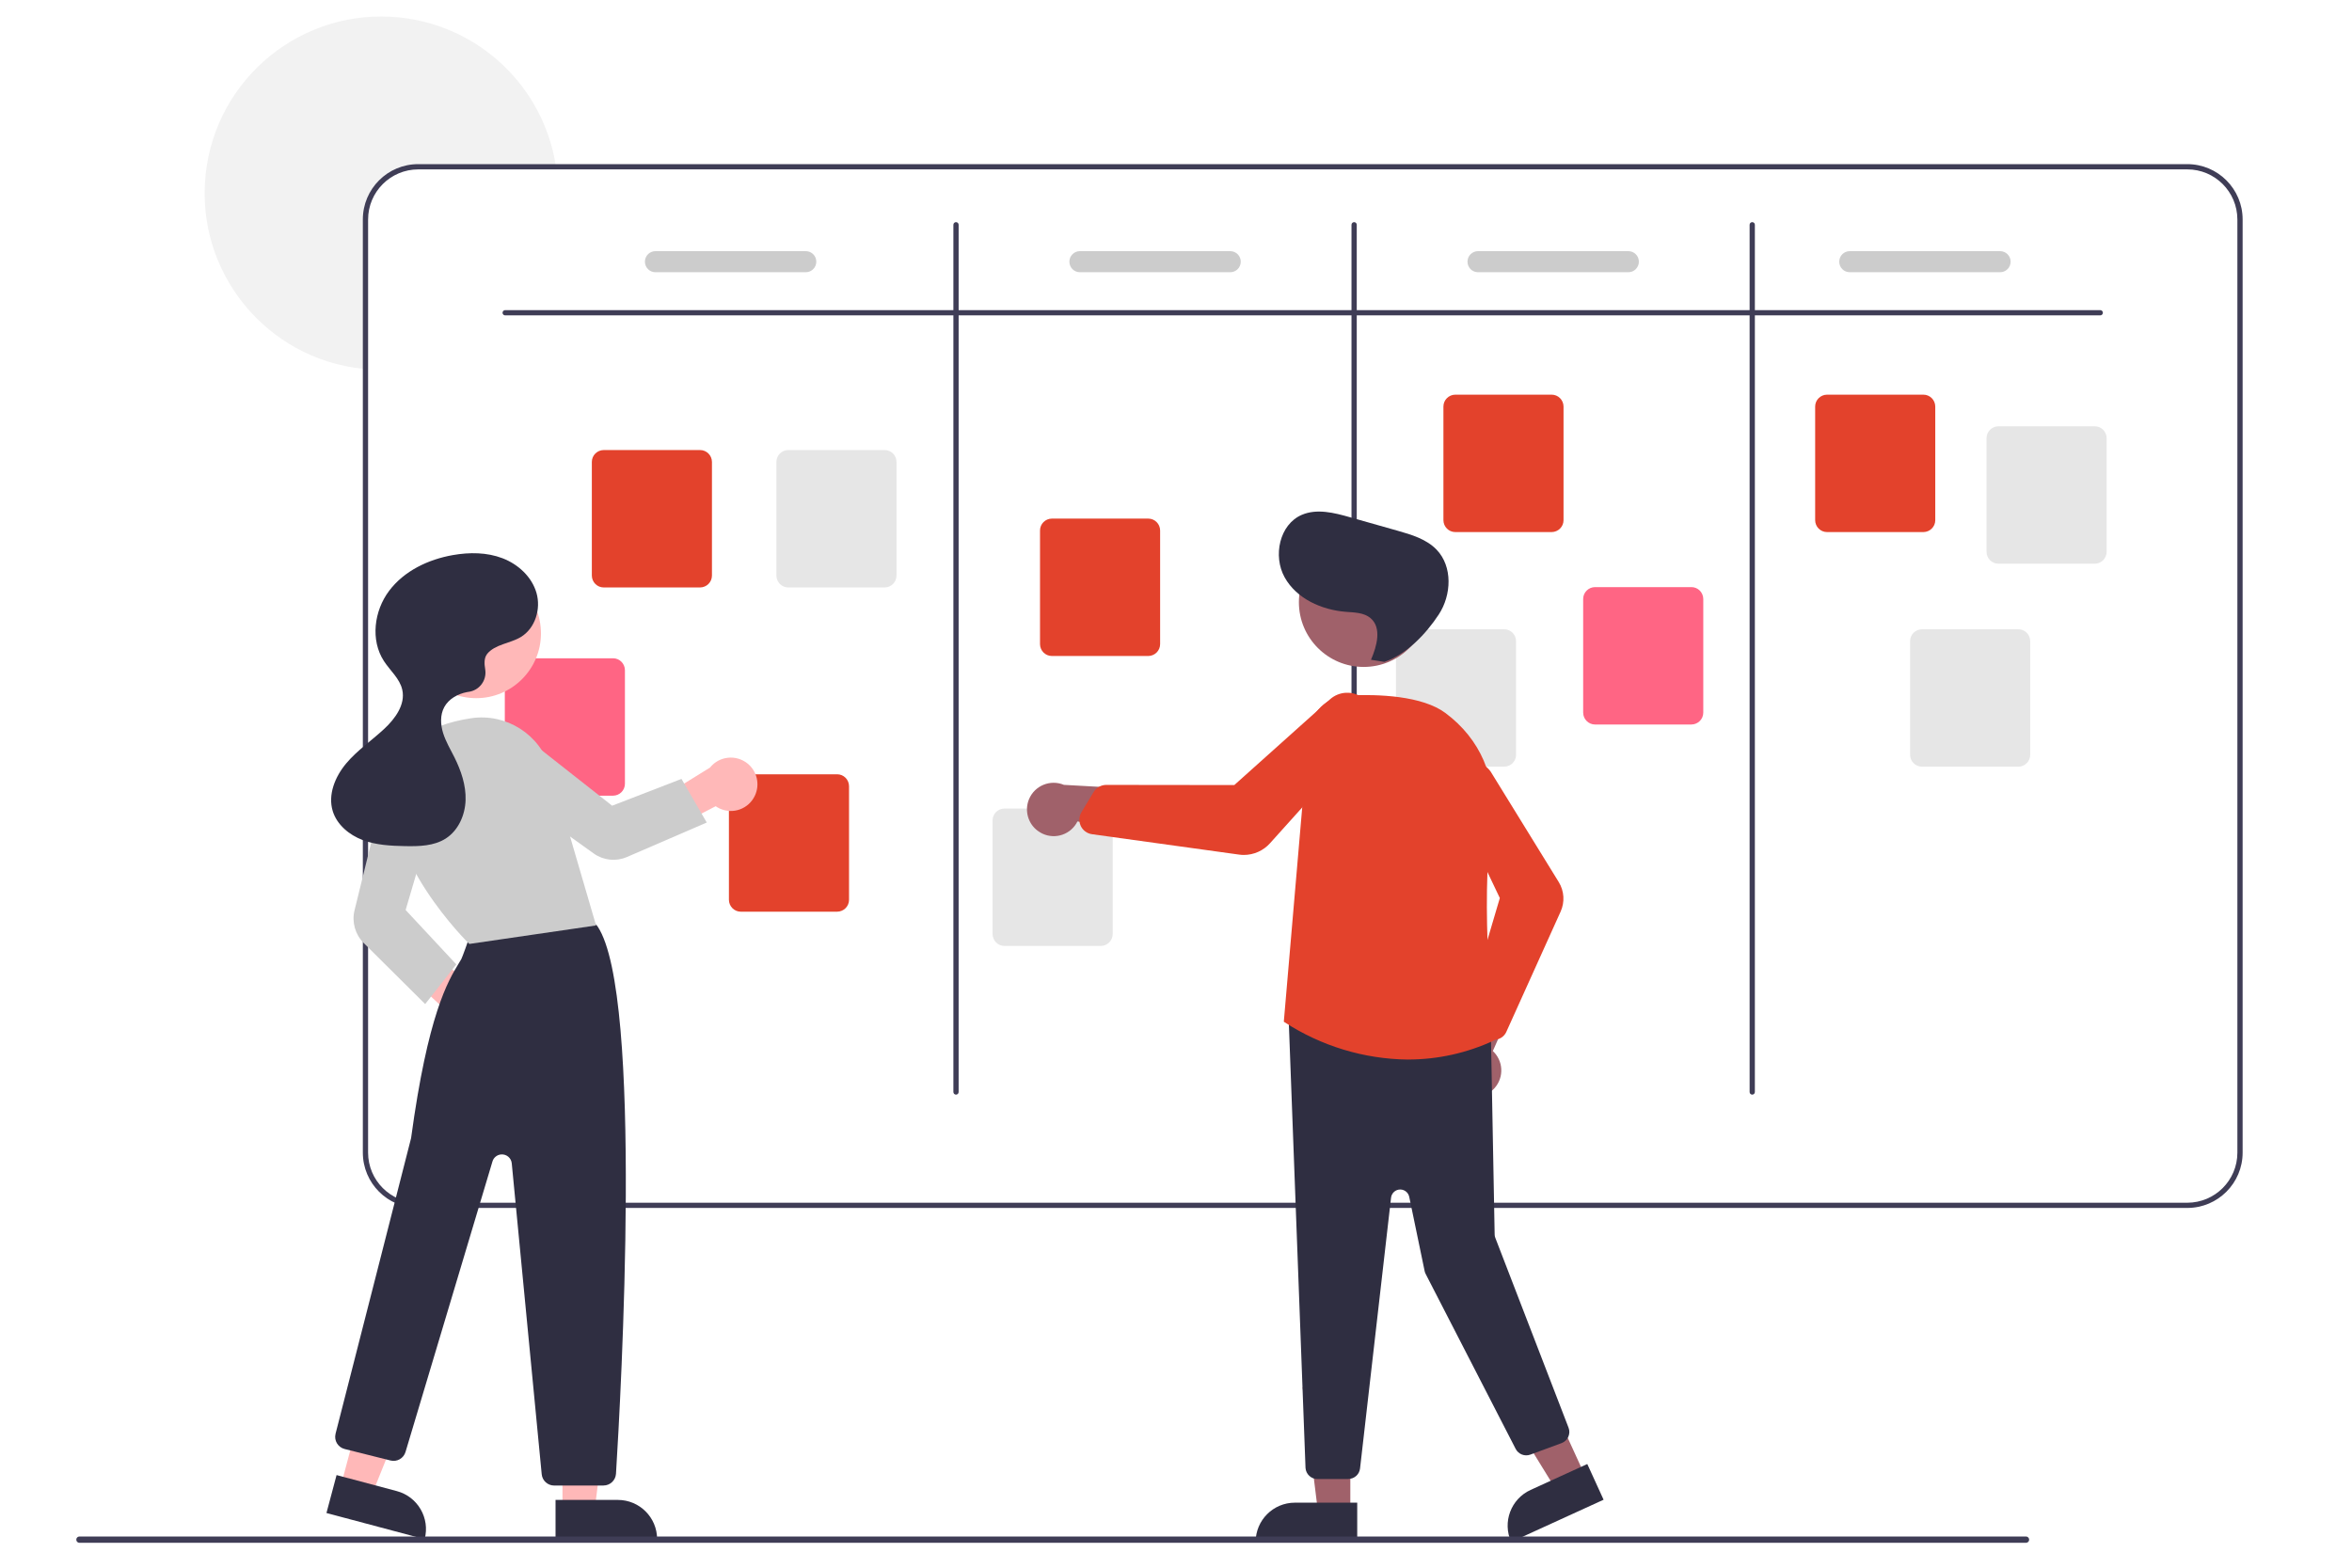
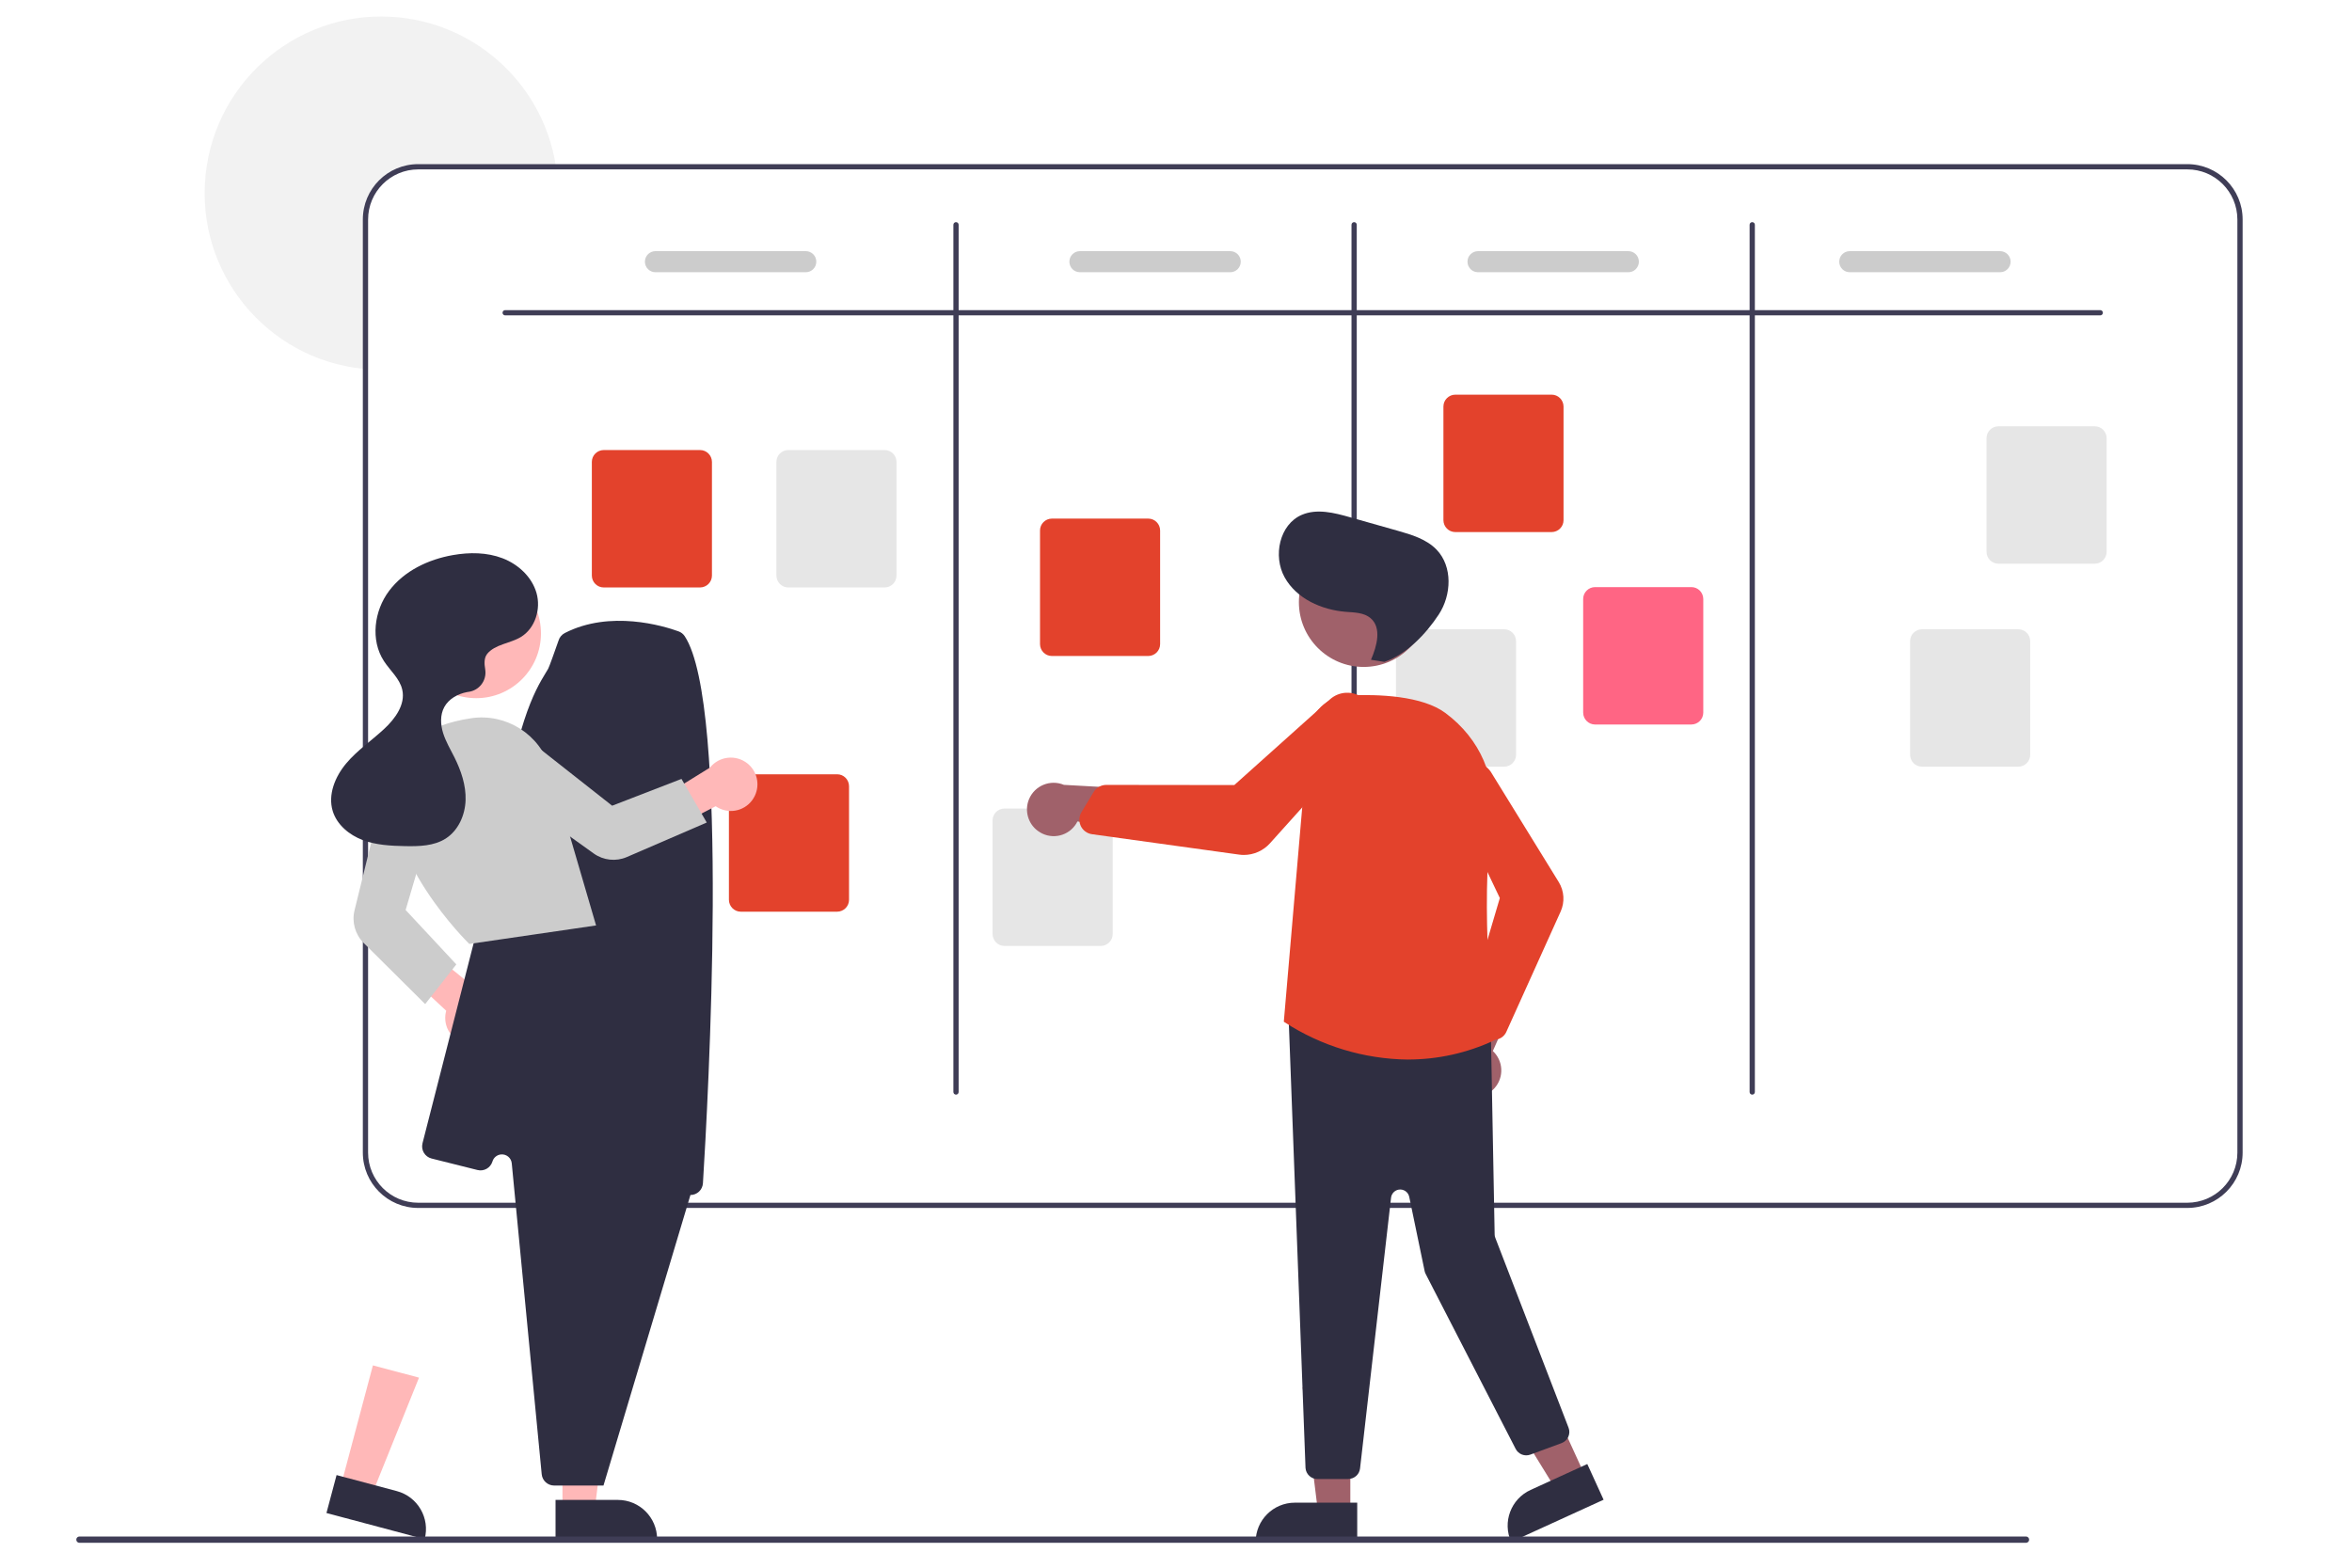
<svg xmlns="http://www.w3.org/2000/svg" id="Layer_50" data-name="Layer 50" viewBox="0 0 600 400">
  <defs>
    <style>
      .cls-1 {
        fill: #a0616a;
      }

      .cls-1, .cls-2, .cls-3, .cls-4, .cls-5, .cls-6, .cls-7, .cls-8, .cls-9 {
        stroke-width: 0px;
      }

      .cls-2 {
        fill: #e6e6e6;
      }

      .cls-3 {
        fill: #ccc;
      }

      .cls-4 {
        fill: #3f3d56;
      }

      .cls-5 {
        fill: #e3422c;
      }

      .cls-6 {
        fill: #ff6584;
      }

      .cls-7 {
        fill: #ffb8b8;
      }

      .cls-8 {
        fill: #f2f2f2;
      }

      .cls-9 {
        fill: #2f2e41;
      }
    </style>
  </defs>
  <path class="cls-8" d="M141.92,43.23h-35.24c-7.05,0-12.77,5.72-12.78,12.78v38.21c-.45-.03-.9-.07-1.35-.12-24.75-2.6-42.7-24.78-40.1-49.53C55.06,19.81,77.23,1.86,101.98,4.46c20.15,2.12,36.41,17.43,39.74,37.42.07.44.14.89.2,1.35Z" />
  <path class="cls-4" d="M557.98,41.88H106.68c-7.8,0-14.12,6.33-14.12,14.12v238.09c0,7.8,6.33,14.12,14.12,14.12h451.3c7.8,0,14.12-6.33,14.12-14.12V56c0-7.8-6.33-14.12-14.12-14.12ZM570.76,294.1c0,7.06-5.72,12.77-12.78,12.78H106.68c-7.05,0-12.77-5.72-12.78-12.78V56c0-7.05,5.72-12.77,12.78-12.78h451.3c7.06,0,12.77,5.72,12.78,12.78v238.09Z" />
  <path class="cls-4" d="M535.78,80.47H128.87c-.37,0-.67-.3-.67-.67s.3-.67.67-.67h406.91c.37,0,.67.3.67.67s-.3.67-.67.67Z" />
  <path class="cls-4" d="M243.88,279.3c-.37,0-.67-.3-.67-.67V57.35c0-.37.3-.67.67-.67s.67.3.67.67v221.28c0,.37-.3.67-.67.67Z" />
  <path class="cls-4" d="M345.44,279.3c-.37,0-.67-.3-.67-.67V57.35c0-.37.3-.67.67-.67s.67.3.67.67v221.28c0,.37-.3.67-.67.67Z" />
  <path class="cls-4" d="M447,279.3c-.37,0-.67-.3-.67-.67V57.35c0-.37.3-.67.67-.67s.67.3.67.67v221.28c0,.37-.3.67-.67.67Z" />
  <path class="cls-5" d="M178.59,149.89h-24.58c-1.67,0-3.02-1.36-3.03-3.03v-29c0-1.67,1.36-3.02,3.03-3.03h24.58c1.67,0,3.02,1.36,3.03,3.03v29c0,1.67-1.36,3.02-3.03,3.03Z" />
  <path class="cls-5" d="M213.56,232.62h-24.58c-1.67,0-3.02-1.36-3.03-3.03v-29c0-1.67,1.36-3.02,3.03-3.03h24.58c1.67,0,3.02,1.36,3.03,3.03v29c0,1.67-1.36,3.02-3.03,3.03Z" />
  <path class="cls-5" d="M292.92,167.38h-24.58c-1.67,0-3.02-1.36-3.03-3.03v-29c0-1.67,1.36-3.02,3.03-3.03h24.58c1.67,0,3.02,1.36,3.03,3.03v29c0,1.67-1.36,3.02-3.03,3.03Z" />
  <path class="cls-5" d="M395.83,135.76h-24.58c-1.67,0-3.02-1.36-3.03-3.03v-29c0-1.67,1.36-3.02,3.03-3.03h24.58c1.67,0,3.02,1.36,3.03,3.03v29c0,1.67-1.36,3.02-3.03,3.03Z" />
-   <path class="cls-5" d="M490.66,135.76h-24.58c-1.67,0-3.02-1.36-3.03-3.03v-29c0-1.67,1.36-3.02,3.03-3.03h24.58c1.67,0,3.02,1.36,3.03,3.03v29c0,1.67-1.36,3.02-3.03,3.03Z" />
  <path class="cls-2" d="M534.38,143.83h-24.58c-1.67,0-3.02-1.36-3.03-3.03v-29c0-1.67,1.36-3.02,3.03-3.03h24.58c1.67,0,3.02,1.36,3.03,3.03v29c0,1.67-1.36,3.02-3.03,3.03Z" />
  <path class="cls-2" d="M514.88,195.62h-24.58c-1.67,0-3.02-1.36-3.03-3.03v-29c0-1.67,1.36-3.02,3.03-3.03h24.58c1.67,0,3.02,1.36,3.03,3.03v29c0,1.67-1.36,3.02-3.03,3.03Z" />
  <path class="cls-6" d="M431.48,184.86h-24.58c-1.67,0-3.02-1.36-3.03-3.03v-29c0-1.67,1.36-3.02,3.03-3.03h24.58c1.67,0,3.02,1.36,3.03,3.03v29c0,1.67-1.36,3.02-3.03,3.03Z" />
  <path class="cls-2" d="M383.72,195.62h-24.58c-1.67,0-3.02-1.36-3.03-3.03v-29c0-1.67,1.36-3.02,3.03-3.03h24.58c1.67,0,3.02,1.36,3.03,3.03v29c0,1.67-1.36,3.02-3.03,3.03Z" />
  <path class="cls-2" d="M280.82,241.36h-24.58c-1.67,0-3.02-1.36-3.03-3.03v-29c0-1.67,1.36-3.02,3.03-3.03h24.58c1.67,0,3.02,1.36,3.03,3.03v29c0,1.67-1.36,3.02-3.03,3.03Z" />
-   <path class="cls-6" d="M156.39,203.02h-24.58c-1.67,0-3.02-1.36-3.03-3.03v-29c0-1.67,1.36-3.02,3.03-3.03h24.58c1.67,0,3.02,1.36,3.03,3.03v29c0,1.67-1.36,3.02-3.03,3.03Z" />
  <path class="cls-2" d="M225.67,149.89h-24.58c-1.67,0-3.02-1.36-3.03-3.03v-29c0-1.67,1.36-3.02,3.03-3.03h24.58c1.67,0,3.02,1.36,3.03,3.03v29c0,1.67-1.36,3.02-3.03,3.03Z" />
  <path class="cls-3" d="M205.55,69.46h-38.34c-1.49,0-2.69-1.2-2.69-2.69s1.2-2.69,2.69-2.69h38.34c1.49,0,2.69,1.2,2.69,2.69s-1.2,2.69-2.69,2.69Z" />
  <path class="cls-3" d="M313.83,69.46h-38.34c-1.49,0-2.69-1.2-2.69-2.69s1.2-2.69,2.69-2.69h38.34c1.49,0,2.69,1.2,2.69,2.69s-1.2,2.69-2.69,2.69Z" />
  <path class="cls-3" d="M415.39,69.46h-38.34c-1.49,0-2.69-1.2-2.69-2.69s1.2-2.69,2.69-2.69h38.34c1.49,0,2.69,1.2,2.69,2.69s-1.2,2.69-2.69,2.69Z" />
  <path class="cls-3" d="M510.22,69.46h-38.34c-1.49,0-2.69-1.2-2.69-2.69s1.2-2.69,2.69-2.69h38.34c1.49,0,2.69,1.2,2.69,2.69s-1.2,2.69-2.69,2.69Z" />
  <path class="cls-7" d="M119.68,266.45c-3.72-.36-6.44-3.67-6.07-7.39.04-.4.11-.79.22-1.17l-17.24-16.05,9.12-2.31,16.95,13.75c3.54,1.25,5.39,5.14,4.14,8.68-1.05,2.96-3.99,4.82-7.12,4.49h0Z" />
  <polygon class="cls-7" points="143.49 385.07 151.73 385.07 155.65 353.26 143.48 353.26 143.49 385.07" />
  <path class="cls-9" d="M167.63,392.72h-25.91s0-10.01,0-10.01h15.9c5.53,0,10.01,4.48,10.01,10.01h0Z" />
  <polygon class="cls-7" points="86.95 379.11 94.92 381.23 106.89 351.51 95.13 348.38 86.95 379.11" />
  <path class="cls-9" d="M108.32,392.72l-25.04-6.67h0l2.58-9.68h0l15.37,4.09c5.34,1.42,8.52,6.91,7.1,12.25h0Z" />
-   <path class="cls-9" d="M153.95,379.04h-12.58c-1.65,0-3.03-1.25-3.18-2.89l-7.64-79.32c-.13-1.39-1.36-2.4-2.75-2.27-1.02.1-1.88.8-2.17,1.79l-22.18,74.12c-.49,1.64-2.18,2.6-3.83,2.18l-11.7-2.93c-1.71-.43-2.75-2.16-2.32-3.87,0,0,0-.01,0-.02.19-.75,19.11-74.68,19.27-75.44,4.29-31.59,9.41-40.05,12.17-44.6.23-.38.44-.72.63-1.05.24-.41,1.69-4.47,2.61-7.11.24-.87.84-1.59,1.64-2,11.58-5.92,25.12-1.82,28.99-.42.64.23,1.19.65,1.57,1.22,11.63,17.53,5.92,119.38,4.66,139.61-.11,1.68-1.5,2.99-3.19,2.99Z" />
+   <path class="cls-9" d="M153.95,379.04h-12.58c-1.65,0-3.03-1.25-3.18-2.89l-7.64-79.32c-.13-1.39-1.36-2.4-2.75-2.27-1.02.1-1.88.8-2.17,1.79c-.49,1.64-2.18,2.6-3.83,2.18l-11.7-2.93c-1.71-.43-2.75-2.16-2.32-3.87,0,0,0-.01,0-.02.19-.75,19.11-74.68,19.27-75.44,4.29-31.59,9.41-40.05,12.17-44.6.23-.38.44-.72.63-1.05.24-.41,1.69-4.47,2.61-7.11.24-.87.84-1.59,1.64-2,11.58-5.92,25.12-1.82,28.99-.42.64.23,1.19.65,1.57,1.22,11.63,17.53,5.92,119.38,4.66,139.61-.11,1.68-1.5,2.99-3.19,2.99Z" />
  <circle class="cls-7" cx="121.48" cy="161.62" r="16.52" />
  <path class="cls-3" d="M119.73,240.85l-.12-.11c-.22-.22-22.23-21.78-19.38-41.72,1.22-8.53,8.12-13.98,19.95-15.76,8.99-1.34,17.59,4.15,20.18,12.86l11.7,40.01-32.33,4.72Z" />
  <path class="cls-3" d="M108.46,256.19l-15.68-15.58c-2.18-2.18-3.07-5.34-2.34-8.33l7.59-30.88c.92-3.73,4.69-6.02,8.42-5.1.15.04.29.08.44.12,3.6,1.16,5.63,4.97,4.58,8.6l-7.99,27.17,12.93,13.88-7.95,10.13Z" />
  <path class="cls-7" d="M192.58,203c-1.57,3.39-5.59,4.87-8.98,3.3-.36-.17-.71-.37-1.03-.59l-20.94,10.85.93-9.22,18.56-11.49c2.35-2.93,6.63-3.4,9.56-1.05,2.45,1.96,3.24,5.35,1.9,8.2h0Z" />
  <path class="cls-3" d="M180.29,209.87l-20.41,8.82c-2.76,1.18-5.94.84-8.39-.9l-25.95-18.6c-3.13-2.24-3.85-6.59-1.6-9.72.09-.12.18-.24.28-.36,2.42-2.91,6.71-3.38,9.69-1.05l22.25,17.52,17.69-6.84,6.45,11.14Z" />
  <path class="cls-9" d="M124.22,166.91c2.04-2.55,5.85-2.69,8.64-4.37,3.67-2.21,5.18-7.14,4-11.25s-4.67-7.32-8.66-8.85c-4-1.53-8.44-1.55-12.66-.81-6.28,1.1-12.45,4.03-16.28,9.13-3.83,5.09-4.8,12.55-1.33,17.9,1.59,2.46,4.06,4.48,4.69,7.34.84,3.75-1.8,7.37-4.62,9.99-3.21,2.98-6.9,5.47-9.71,8.83s-4.69,7.94-3.41,12.13c1.08,3.51,4.21,6.09,7.64,7.39,3.43,1.29,7.17,1.48,10.84,1.55,3.56.07,7.35-.02,10.35-1.94,3.21-2.06,4.93-5.96,5.06-9.77s-1.15-7.55-2.85-10.96c-1.02-2.03-2.2-4-2.88-6.17s-.79-4.63.29-6.63c1.14-2.1,3.44-3.37,5.79-3.83.12-.02.25-.05.39-.06,2.73-.35,4.65-2.85,4.29-5.57,0-.08-.02-.15-.03-.23-.27-1.49-.24-2.91.45-3.79Z" />
  <polygon class="cls-1" points="344.47 385.77 336.22 385.77 332.3 353.96 344.47 353.97 344.47 385.77" />
  <path class="cls-9" d="M330.33,383.41h15.9v10.01h-25.91c0-5.53,4.48-10.01,10.01-10.01h0Z" />
  <polygon class="cls-1" points="404.3 376.43 396.8 379.85 380.01 352.56 391.08 347.5 404.3 376.43" />
  <path class="cls-9" d="M390.46,380.16l14.46-6.61h0l4.16,9.11h0l-23.57,10.77h0c-2.3-5.03-.08-10.97,4.95-13.27Z" />
  <path class="cls-1" d="M380.29,278.53c2.98-2.25,3.58-6.49,1.34-9.47-.24-.32-.51-.61-.8-.89l9.69-21.99-12.31,2.09-7.32,20.57c-2.37,2.91-1.93,7.2.98,9.57,2.44,1.98,5.92,2.04,8.42.13Z" />
  <path class="cls-9" d="M343.94,377.38h-7.88c-1.58,0-2.9-1.23-3.02-2.81l-4.3-114.71c-.12-1.67,1.13-3.12,2.8-3.24.17-.01.34-.01.51,0l45.56,4.84c1.53.15,2.7,1.42,2.73,2.96l.95,50.6c0,.27.06.55.16.8l18.69,48.46c.6,1.56-.18,3.31-1.73,3.91-.01,0-.03.01-.04.02l-7.98,2.94c-1.43.53-3.04-.1-3.74-1.46l-22.96-44.64c-.13-.24-.22-.5-.27-.77l-3.92-18.9c-.26-1.27-1.51-2.09-2.78-1.83-.99.21-1.74,1.03-1.86,2.04l-7.91,69.09c-.17,1.53-1.47,2.68-3.01,2.68Z" />
  <circle class="cls-1" cx="347.87" cy="153.65" r="16.52" />
  <path class="cls-5" d="M359.19,270.35c-11.2-.12-22.14-3.44-31.53-9.55l-.16-.11.02-.19,6.32-73.59c.45-5.16,4.64-9.2,9.82-9.46,8.19-.38,19.19.1,25.08,4.48,8.9,6.63,13.19,16.61,11.77,27.38-2.95,22.34.39,52.48.78,55.84l.03.24-.22.1c-6.86,3.19-14.33,4.85-21.9,4.85Z" />
  <path class="cls-5" d="M381.21,265.28c-.94,0-1.84-.4-2.48-1.09l-3.61-3.94c-.79-.87-1.08-2.09-.75-3.22l8.24-27.89-12.54-26.33c-.59-1.23-.73-2.63-.41-3.95.78-3.18,3.98-5.13,7.16-4.35,1.63.4,3.01,1.47,3.81,2.95l17.01,27.6c1.4,2.27,1.58,5.1.48,7.53l-13.86,30.71c-.46,1.03-1.42,1.76-2.53,1.94-.18.03-.36.04-.54.04Z" />
  <path class="cls-1" d="M264.77,212.01c3,2.23,7.23,1.61,9.46-1.39.24-.32.45-.66.62-1.02l23.83,3.09-5.48-11.22-21.79-1.21c-3.46-1.45-7.45.18-8.9,3.64-1.21,2.9-.28,6.25,2.25,8.11Z" />
  <path class="cls-5" d="M317.31,218.14c-.42,0-.83-.03-1.24-.09l-37.5-5.2c-1.24-.17-2.32-.96-2.86-2.09-.09-.18-.16-.37-.21-.56h0c-.29-1-.15-2.08.39-2.98l3.1-5.14c.68-1.12,1.89-1.8,3.2-1.81h0l32.68.04,24.41-21.87c1.14-1.02,2.59-1.61,4.11-1.68,3.65-.17,6.74,2.65,6.91,6.3.09,1.87-.62,3.69-1.96,5.01l-24.36,27.09c-1.7,1.9-4.14,2.98-6.69,2.98Z" />
  <path class="cls-9" d="M349.74,168.34c1.51-3.49,2.79-8.15-.11-10.62-1.68-1.43-4.1-1.44-6.3-1.61-6.2-.5-12.58-3.35-15.61-8.79s-1.34-13.51,4.38-15.96c3.85-1.65,8.27-.53,12.3.62l12.11,3.43c3.6,1.02,7.38,2.15,9.97,4.84,4.13,4.3,3.82,11.58.54,16.56-3.28,4.98-8.22,10.18-13.88,12.07l-3.4-.54Z" />
  <path class="cls-4" d="M516.82,393.65H20.26c-.44,0-.8-.35-.8-.8s.35-.8.8-.81h496.57c.44,0,.8.35.81.8s-.35.8-.8.81h0Z" />
</svg>